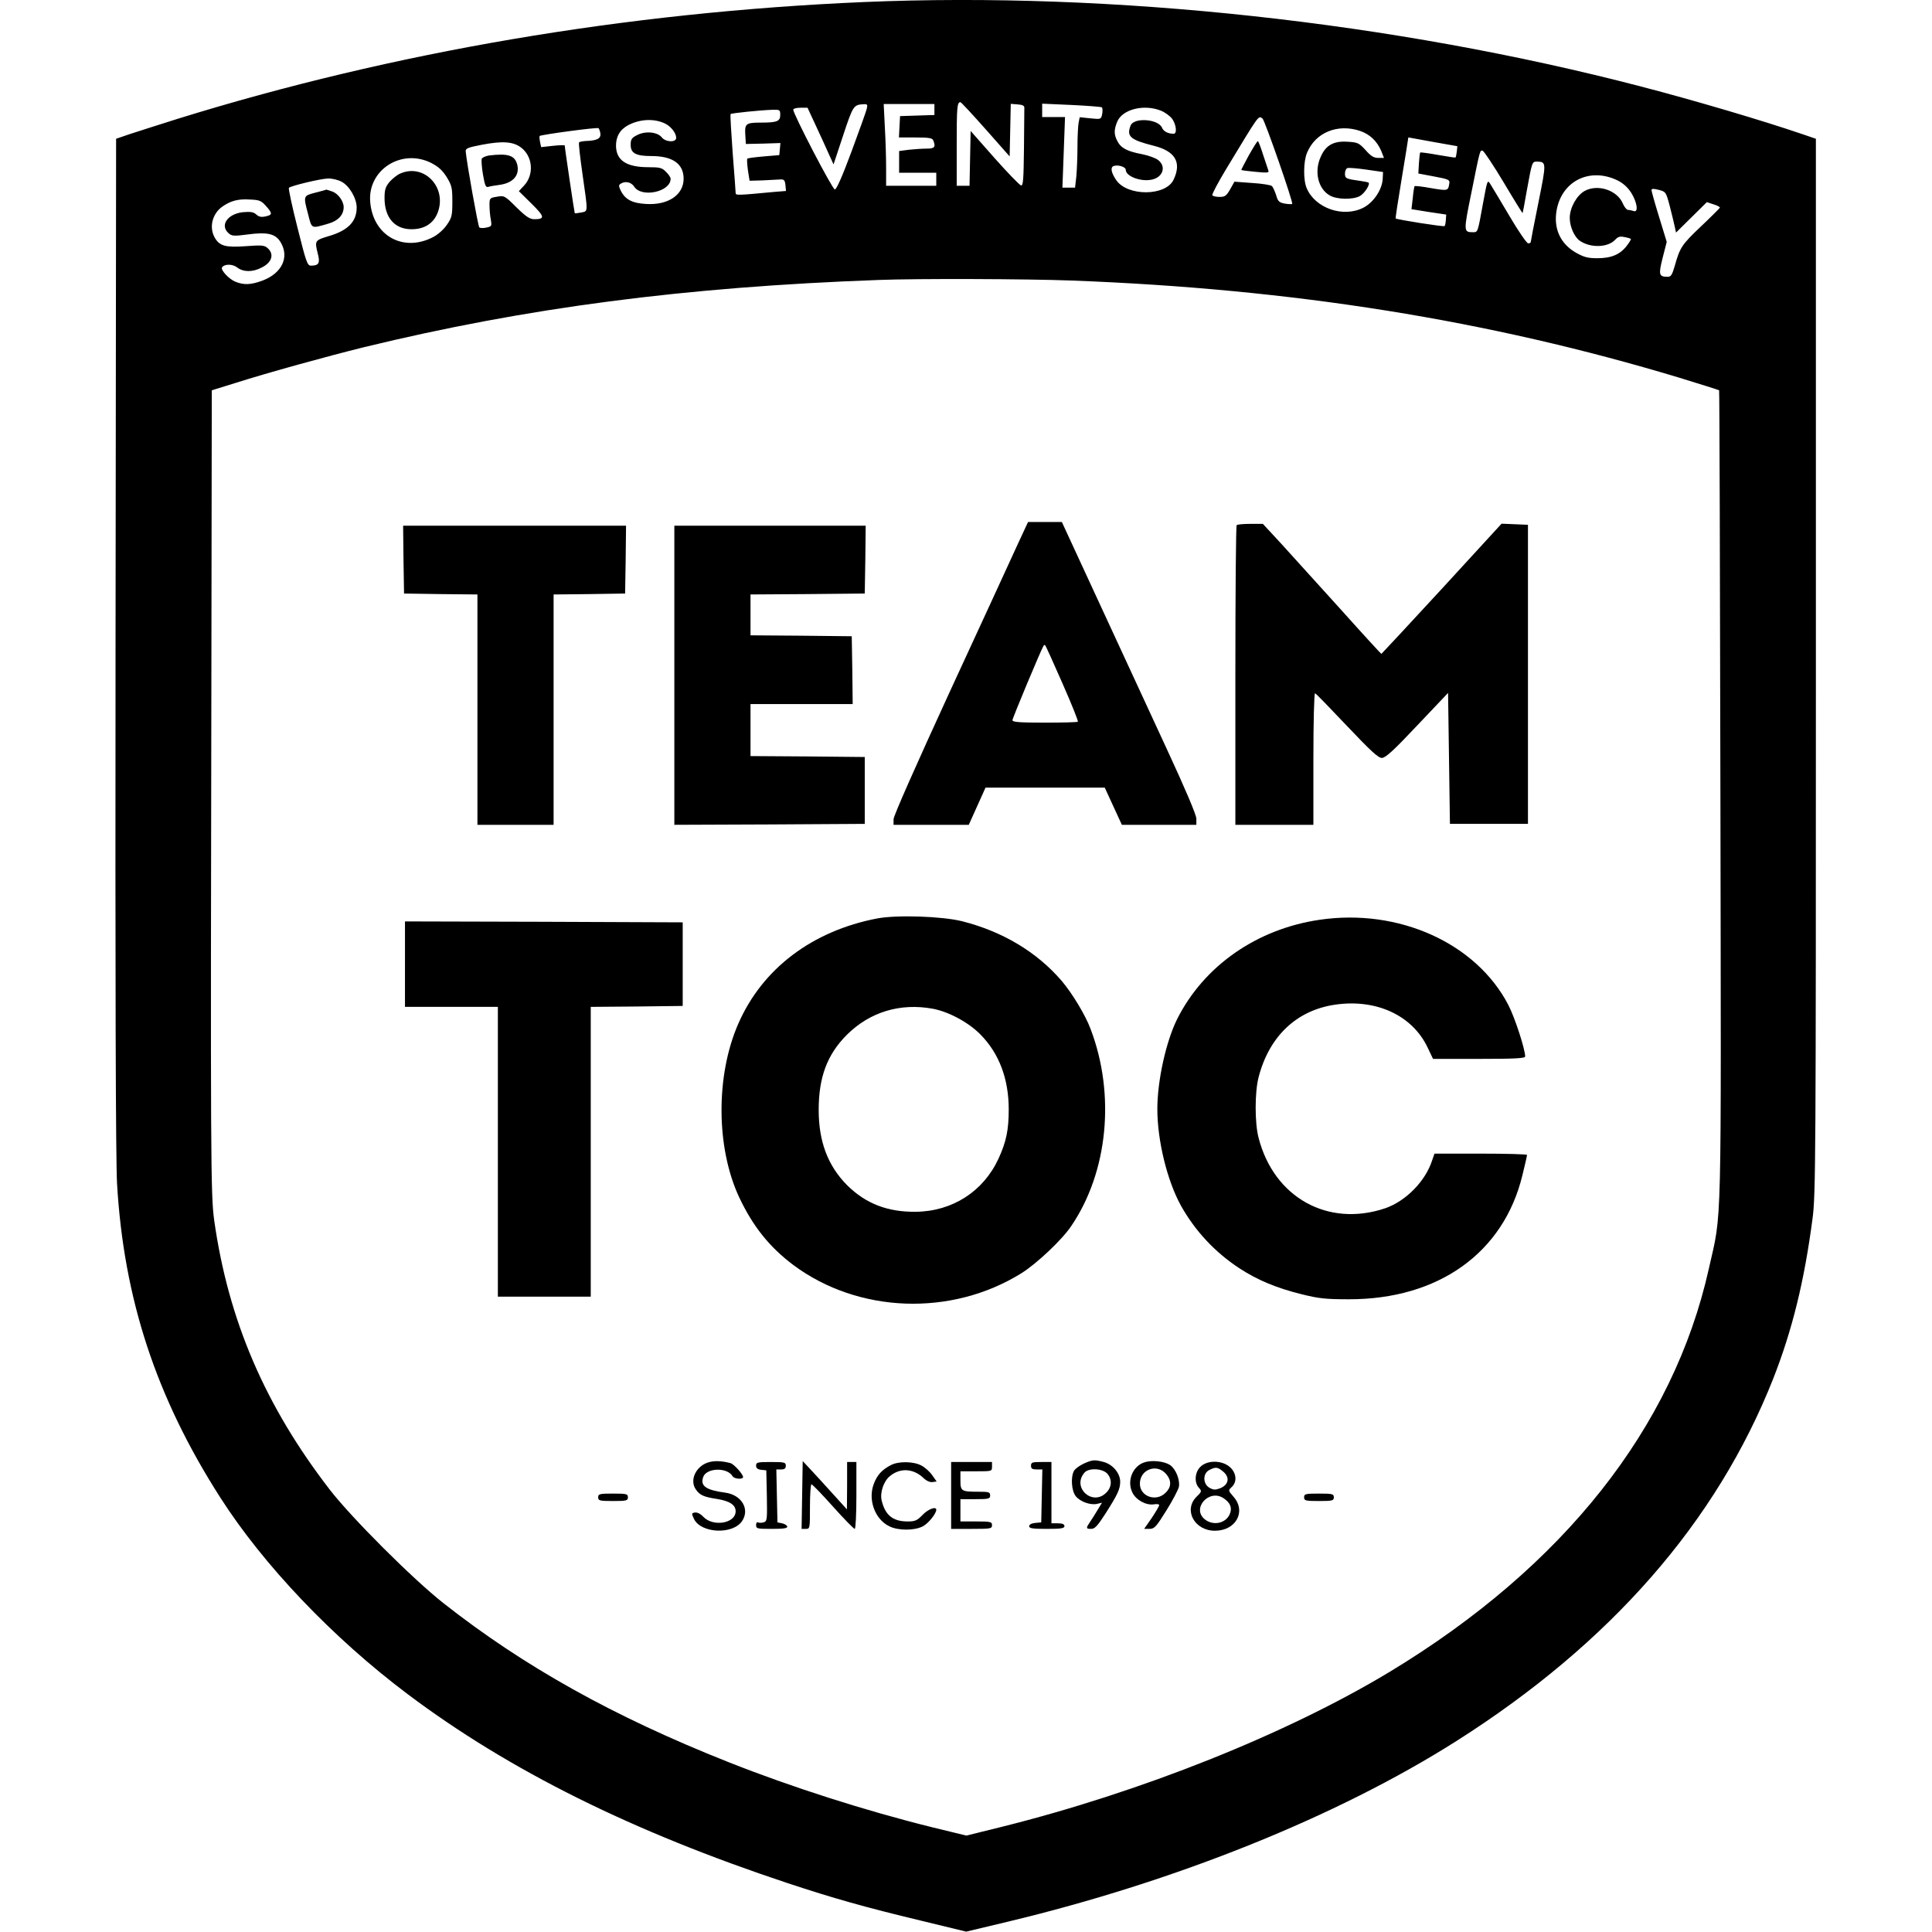
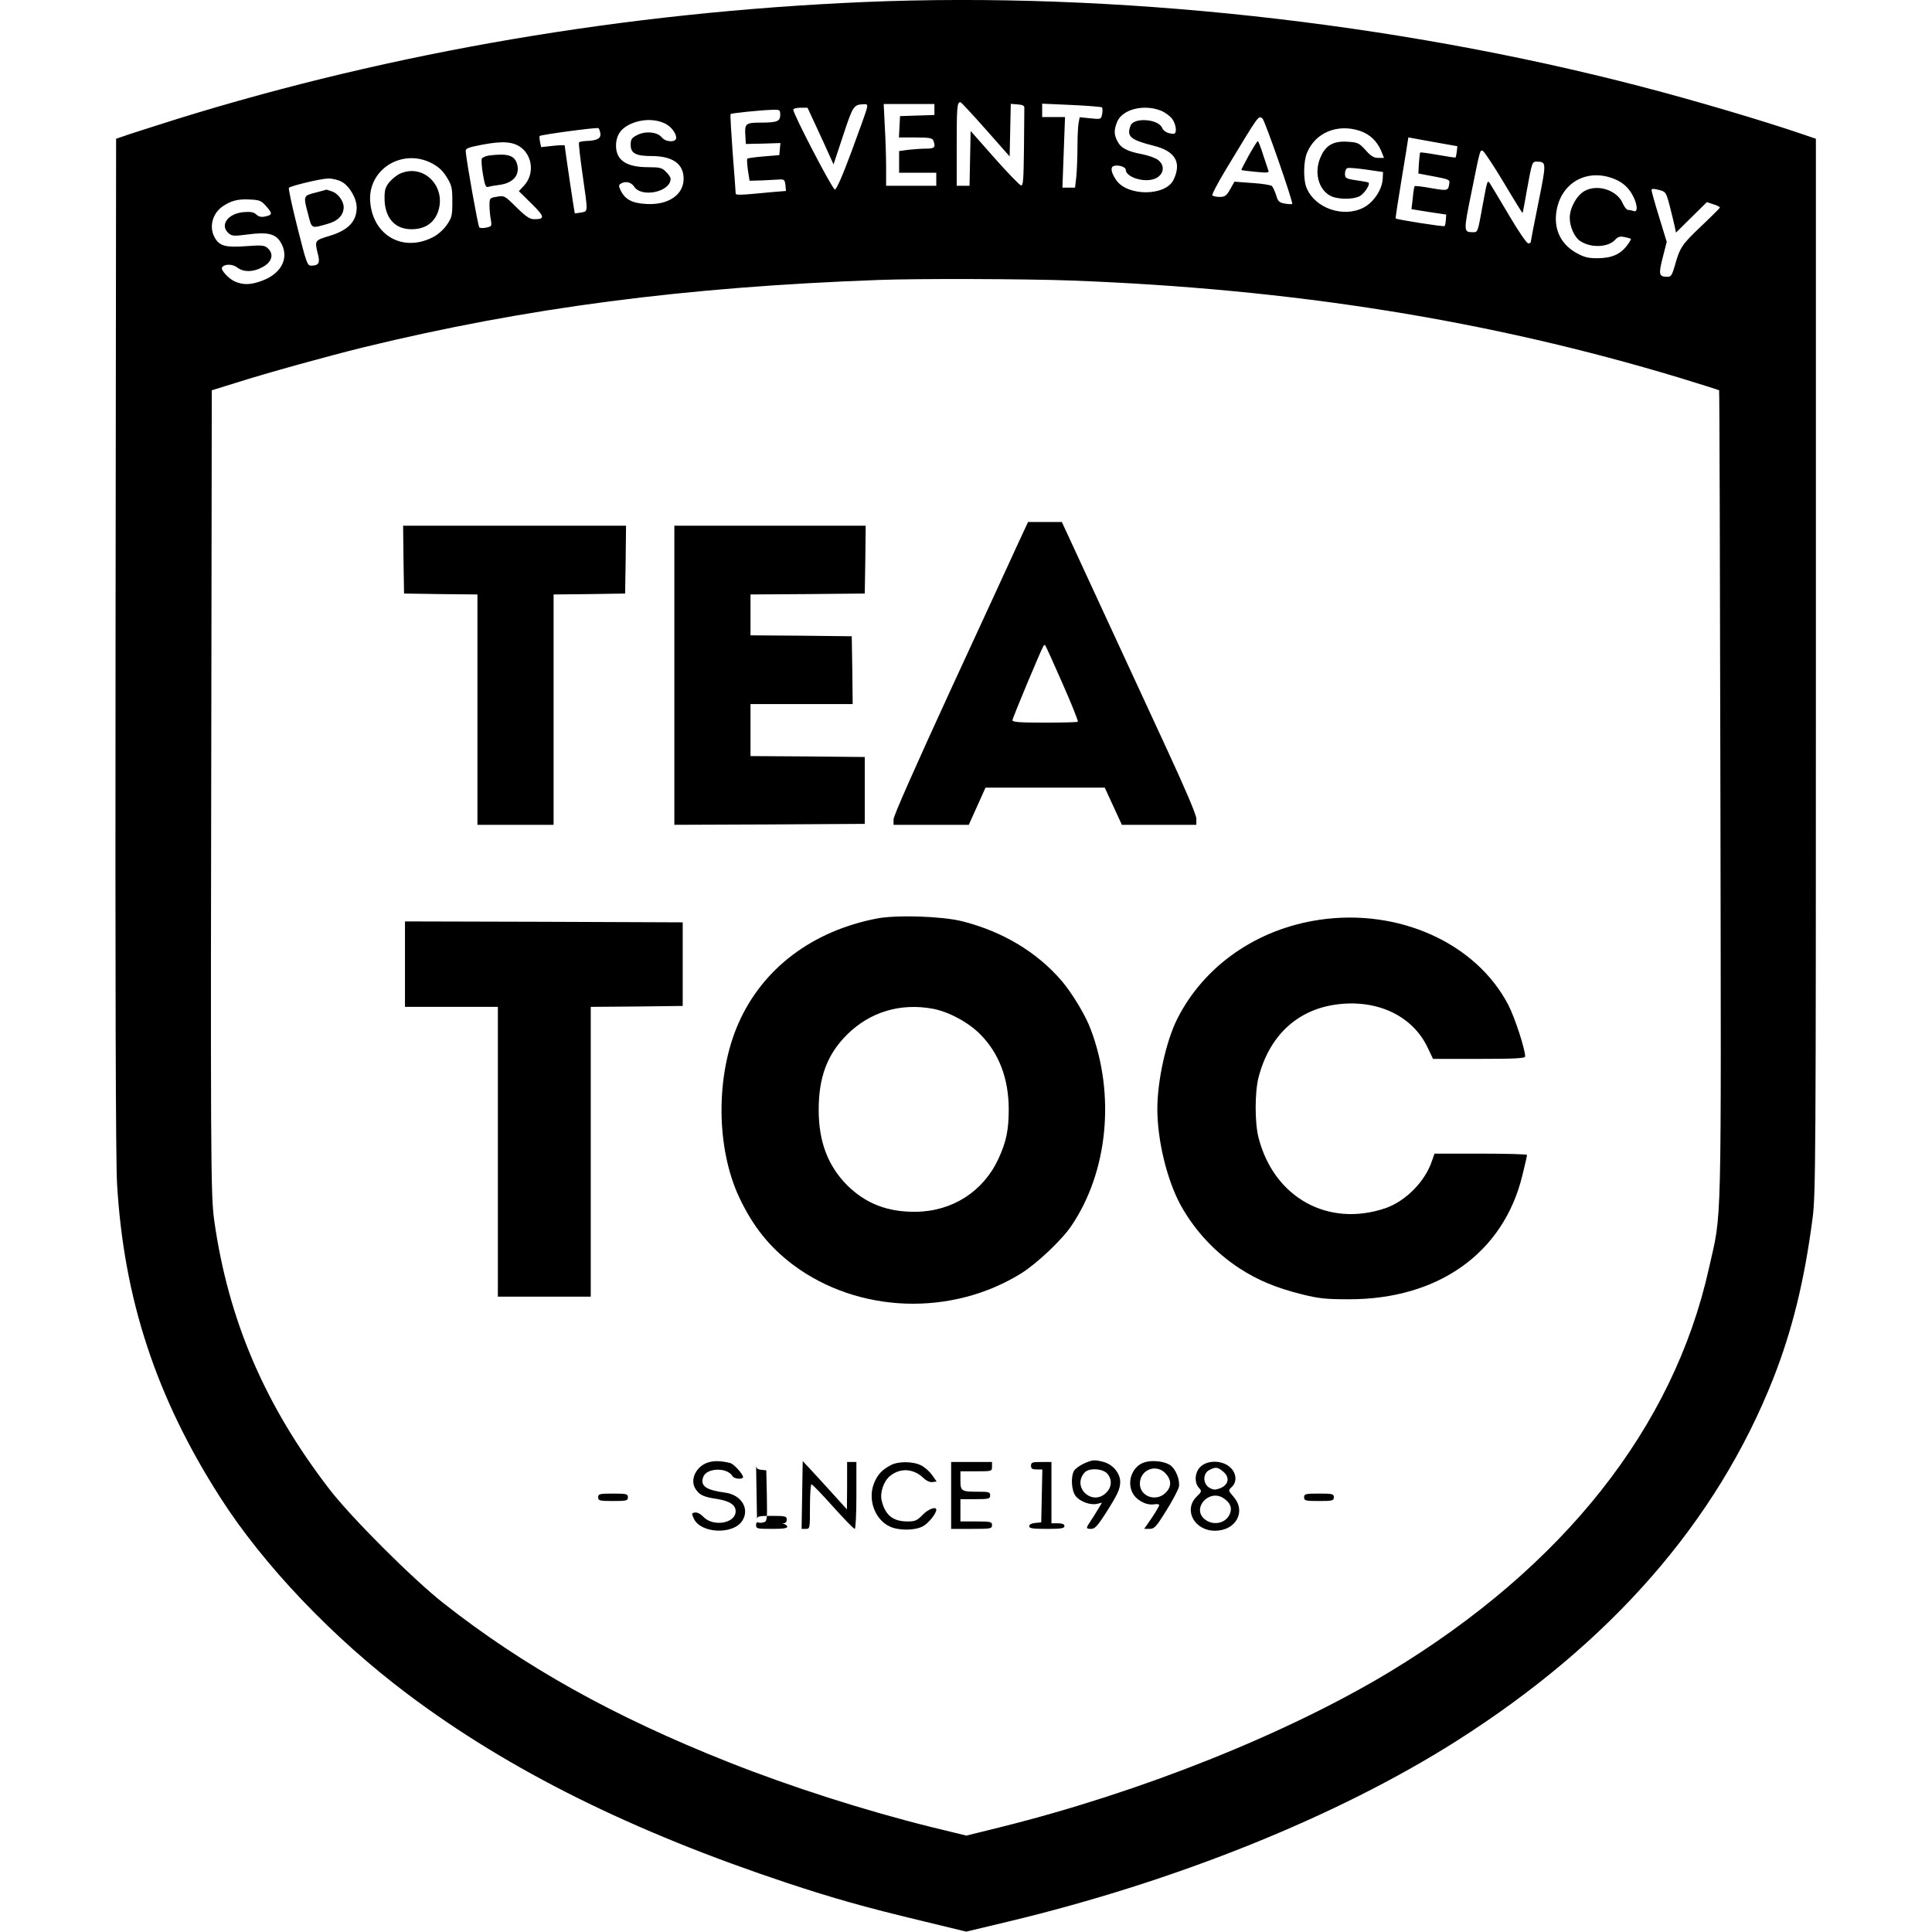
<svg xmlns="http://www.w3.org/2000/svg" version="1.0" width="1040pt" height="1040pt" viewBox="0 0 1040 1040" preserveAspectRatio="xMidYMid meet">
  <g transform="translate(0,1040) scale(0.1,-0.1)" fill="#000000" stroke="none">
    <path d="M4650 10389 c-1279 -55 -2532 -268 -3695 -629 -104 -33 -221 -70 -260 -83 l-70 -24 -3 -2719 c-2 -1839 1 -2779 8 -2904 36 -621 210 -1151 555 -1690 234 -366 608 -758 1010 -1060 547 -411 1208 -739 2045 -1017 248 -82 414 -129 718 -202 l243 -59 222 53 c907 217 1775 566 2417 973 829 526 1400 1179 1705 1950 103 262 168 527 212 863 17 125 18 326 18 2973 l0 2839 -70 24 c-220 75 -575 180 -870 257 -1335 348 -2846 512 -4185 455z m656 -685 l129 -146 3 142 3 141 37 -3 c28 -2 37 -7 36 -20 0 -10 -1 -108 -2 -219 -2 -166 -4 -200 -16 -197 -8 2 -72 68 -143 148 l-128 145 -3 -148 -3 -147 -34 0 -35 0 0 218 c0 205 2 232 20 232 4 0 65 -66 136 -146z m-640 111 c-3 -13 -40 -117 -82 -230 -49 -132 -81 -205 -90 -205 -13 0 -224 406 -224 430 0 5 17 10 38 10 l39 0 45 -97 c25 -54 57 -123 70 -153 l25 -55 52 157 c53 160 56 164 110 167 20 1 22 -2 17 -24z m364 -5 l0 -29 -92 -3 -93 -3 -3 -57 -3 -58 89 0 c73 0 91 -3 96 -16 14 -36 7 -44 -36 -44 -24 0 -67 -3 -95 -6 l-53 -7 0 -58 0 -59 100 0 100 0 0 -35 0 -35 -135 0 -135 0 0 98 c0 55 -3 154 -7 220 l-6 122 136 0 137 0 0 -30z m902 12 c3 -4 4 -20 1 -36 -6 -28 -6 -29 -63 -23 l-58 6 -6 -31 c-3 -17 -6 -74 -6 -128 0 -53 -3 -125 -6 -159 l-7 -61 -34 0 -34 0 7 190 7 190 -61 0 -62 0 0 36 0 36 158 -7 c86 -4 160 -10 164 -13z m318 -18 c22 -9 49 -29 60 -44 22 -31 27 -80 8 -80 -31 0 -55 13 -63 33 -21 47 -152 56 -169 11 -23 -59 -1 -77 126 -109 115 -29 150 -90 105 -183 -42 -88 -247 -90 -308 -2 -27 39 -33 69 -15 76 23 9 66 -4 66 -20 0 -36 85 -67 144 -52 57 14 74 70 31 104 -13 11 -52 25 -87 32 -80 15 -114 33 -133 70 -19 36 -19 61 -1 105 28 67 144 96 236 59z m-2050 -23 c0 -34 -17 -41 -105 -41 -80 0 -87 -6 -83 -66 l3 -49 93 2 93 3 -3 -33 -3 -32 -84 -7 c-46 -4 -85 -9 -88 -12 -3 -3 -1 -31 3 -62 l9 -57 70 2 c39 2 81 4 95 5 21 1 25 -4 28 -30 l3 -32 -63 -5 c-199 -19 -208 -19 -208 -6 0 6 -7 104 -16 216 -8 113 -14 207 -11 209 4 5 161 21 225 23 40 1 42 0 42 -28z m2596 -19 c12 -8 167 -453 160 -460 -3 -2 -21 -1 -40 2 -31 6 -37 12 -47 47 -7 21 -17 43 -23 48 -6 5 -54 13 -106 16 l-95 7 -23 -41 c-20 -35 -28 -41 -57 -41 -19 0 -36 4 -39 9 -3 5 31 69 75 142 181 299 172 287 195 271z m-3214 -28 c31 -16 58 -51 58 -76 0 -26 -57 -24 -78 3 -24 29 -88 35 -132 12 -30 -15 -35 -23 -35 -53 0 -45 28 -60 112 -60 114 0 173 -42 173 -122 0 -87 -83 -143 -201 -136 -76 4 -114 24 -138 73 -11 23 -11 29 0 36 25 16 57 9 73 -16 40 -61 196 -28 196 43 0 7 -11 24 -25 37 -21 22 -33 25 -95 25 -117 0 -172 36 -174 113 -1 51 21 90 67 114 64 33 141 36 199 7z m-350 -53 c3 -27 -18 -38 -79 -40 -17 -1 -34 -4 -36 -8 -3 -5 6 -82 19 -173 30 -210 30 -196 -8 -204 -17 -3 -32 -5 -34 -4 -2 3 -54 352 -54 365 0 2 -29 2 -64 -2 l-63 -7 -6 28 c-3 16 -4 31 -2 32 7 7 310 48 317 42 3 -3 8 -16 10 -29z m4090 14 c52 -18 90 -54 113 -107 l15 -38 -31 0 c-24 0 -40 10 -68 42 -35 38 -42 42 -97 45 -74 5 -117 -18 -144 -80 -37 -80 -15 -173 48 -209 37 -22 122 -24 161 -4 25 13 58 63 48 73 -3 2 -22 6 -43 9 -79 11 -84 13 -84 40 0 13 6 27 13 29 7 3 53 -1 102 -8 l90 -13 -2 -39 c-4 -57 -49 -124 -102 -152 -108 -57 -261 -5 -307 104 -19 43 -18 145 2 191 45 109 165 158 286 117z m393 -59 l130 -23 -3 -29 c-2 -16 -5 -30 -7 -32 -1 -1 -44 5 -94 14 -50 9 -94 15 -96 13 -2 -3 -5 -29 -7 -59 l-3 -54 85 -16 c75 -14 85 -18 82 -35 -6 -43 -7 -43 -97 -28 -47 9 -88 13 -90 11 -2 -1 -7 -30 -10 -64 l-7 -60 93 -15 94 -14 -2 -29 c-1 -16 -4 -31 -7 -33 -4 -5 -257 35 -263 41 -2 1 13 97 32 212 19 115 35 212 35 217 0 4 1 7 3 7 1 0 61 -11 132 -24z m-4909 -31 c62 -48 70 -145 15 -204 l-28 -30 68 -67 c72 -71 74 -84 14 -84 -23 0 -44 14 -95 64 -63 63 -66 64 -105 57 -39 -6 -40 -8 -40 -46 0 -22 3 -57 7 -77 6 -35 5 -37 -24 -43 -16 -4 -34 -3 -38 1 -7 8 -68 350 -73 408 -2 17 10 22 88 37 111 21 168 17 211 -16z m5289 -188 c54 -91 100 -165 101 -164 1 1 12 56 23 122 28 153 28 155 54 155 52 -1 52 -4 8 -222 -23 -113 -41 -208 -41 -211 0 -4 -6 -7 -14 -7 -7 0 -53 66 -101 148 -48 81 -94 158 -103 172 -15 24 -16 20 -39 -105 -29 -159 -27 -155 -55 -155 -50 0 -50 5 -7 215 47 235 46 228 61 223 7 -3 58 -79 113 -171z m-5774 106 c40 -21 61 -40 84 -77 27 -44 30 -58 30 -132 0 -75 -3 -86 -30 -125 -17 -25 -49 -53 -75 -66 -160 -82 -321 8 -337 188 -16 174 168 292 328 212z m6386 -94 c30 -15 55 -37 74 -67 32 -51 40 -108 13 -98 -9 3 -22 6 -30 6 -7 0 -20 15 -28 34 -30 72 -135 107 -206 68 -43 -24 -80 -91 -80 -145 0 -46 24 -102 54 -123 58 -40 152 -37 191 6 15 16 26 19 49 14 17 -3 33 -8 35 -10 2 -2 -8 -19 -22 -37 -36 -47 -83 -67 -159 -67 -52 0 -72 6 -115 30 -85 49 -122 132 -103 232 30 156 180 228 327 157z m-6867 -8 c41 -22 80 -89 80 -138 0 -75 -46 -123 -147 -153 -79 -24 -80 -24 -62 -97 13 -49 5 -63 -37 -63 -20 0 -26 19 -73 206 -29 114 -49 209 -46 213 12 11 170 49 210 50 22 1 56 -7 75 -18z m7148 -129 c11 -43 23 -92 27 -111 l7 -33 83 82 83 82 36 -12 c21 -6 36 -15 34 -18 -2 -4 -48 -50 -103 -102 -102 -97 -112 -112 -140 -212 -14 -48 -20 -58 -38 -58 -47 0 -50 11 -27 102 l22 86 -41 134 c-23 74 -41 139 -41 145 0 8 12 8 39 1 38 -10 39 -11 59 -86z m-7557 0 c37 -41 36 -49 -2 -57 -22 -5 -36 -2 -49 10 -15 14 -31 16 -70 13 -84 -8 -128 -70 -80 -113 18 -16 28 -17 104 -7 105 14 149 4 176 -41 49 -80 9 -167 -96 -207 -64 -24 -102 -25 -148 -6 -34 14 -79 63 -71 76 12 20 57 20 82 0 33 -25 83 -26 132 0 55 27 68 72 32 104 -17 16 -32 17 -115 11 -110 -8 -143 0 -169 44 -33 56 -15 130 40 169 45 31 84 42 147 38 52 -2 62 -6 87 -34z m4334 -402 c1197 -45 2250 -214 3274 -523 117 -36 213 -66 215 -68 2 -2 5 -983 7 -2179 4 -2415 9 -2232 -62 -2548 -191 -858 -783 -1606 -1719 -2172 -554 -334 -1337 -647 -2092 -835 l-186 -46 -189 46 c-354 88 -753 215 -1093 350 -618 245 -1101 515 -1534 856 -166 131 -493 458 -610 609 -349 452 -547 913 -623 1451 -19 139 -20 314 -15 3036 l2 1432 129 40 c176 56 492 143 690 192 876 213 1726 324 2771 362 205 8 796 6 1035 -3z" />
    <path d="M6722 9563 c-23 -42 -41 -77 -40 -78 2 -2 36 -6 77 -10 61 -6 73 -5 69 6 -3 8 -16 47 -29 87 -12 39 -25 72 -28 72 -4 0 -25 -35 -49 -77z" />
    <path d="M2632 9563 c-18 -3 -36 -11 -39 -18 -2 -8 0 -46 7 -85 10 -58 15 -70 28 -66 10 3 37 8 62 11 71 10 107 50 95 106 -12 52 -48 65 -153 52z" />
    <path d="M2155 9466 c-17 -7 -43 -28 -58 -45 -22 -27 -27 -42 -27 -87 0 -105 54 -168 145 -168 70 0 118 31 141 89 52 136 -73 267 -201 211z" />
    <path d="M1698 9363 c-66 -17 -66 -16 -39 -118 20 -78 15 -76 108 -49 53 15 83 47 83 89 0 32 -30 73 -61 84 -18 6 -32 11 -33 10 -1 -1 -27 -8 -58 -16z" />
    <path d="M5475 7463 c-32 -71 -195 -424 -362 -786 -182 -396 -303 -669 -303 -687 l0 -30 203 0 202 0 45 100 45 100 321 0 321 0 46 -100 46 -100 200 0 201 0 0 33 c0 20 -58 157 -160 377 -88 190 -251 542 -362 783 l-202 437 -91 0 -91 0 -59 -127z m244 -741 c49 -111 86 -203 83 -207 -3 -3 -83 -5 -179 -5 -135 0 -173 3 -173 13 0 11 153 377 167 400 3 5 7 6 9 4 3 -3 45 -95 93 -205z" />
-     <path d="M6657 7573 c-4 -3 -7 -368 -7 -810 l0 -803 210 0 210 0 0 356 c0 198 4 354 9 352 5 -1 82 -81 171 -175 131 -138 169 -173 189 -173 20 1 62 39 191 176 l165 174 5 -352 5 -353 210 0 210 0 0 805 0 805 -71 3 -71 3 -322 -351 c-177 -192 -324 -350 -325 -350 -2 0 -102 109 -222 243 -120 133 -263 290 -317 350 l-99 107 -67 0 c-37 0 -71 -3 -74 -7z" />
    <path d="M2172 7388 l3 -183 198 -3 197 -2 0 -620 0 -620 205 0 205 0 0 620 0 620 193 2 192 3 3 183 2 182 -600 0 -600 0 2 -182z" />
    <path d="M3630 6765 l0 -805 513 2 512 3 0 180 0 180 -307 3 -308 2 0 140 0 140 275 0 275 0 -2 183 -3 182 -272 3 -273 2 0 110 0 110 308 2 307 3 3 183 2 182 -515 0 -515 0 0 -805z" />
    <path d="M4722 5456 c-349 -67 -617 -269 -747 -565 -123 -279 -121 -669 4 -936 74 -157 163 -268 292 -365 350 -260 850 -278 1227 -44 83 52 220 181 269 255 197 290 238 706 104 1059 -28 76 -100 194 -156 260 -134 156 -319 266 -536 321 -109 27 -351 35 -457 15z m299 -486 c86 -16 194 -74 258 -140 99 -101 151 -237 151 -402 0 -109 -13 -174 -55 -265 -81 -176 -248 -284 -445 -286 -152 -2 -270 44 -370 143 -103 104 -153 234 -153 405 0 177 46 299 152 405 124 123 287 172 462 140z" />
    <path d="M7105 5449 c-339 -49 -624 -248 -768 -534 -60 -120 -107 -332 -107 -485 0 -170 53 -386 127 -520 76 -136 184 -252 316 -338 97 -63 197 -105 334 -139 92 -23 130 -27 253 -27 483 -1 834 250 935 667 14 56 25 105 25 110 0 4 -112 7 -249 7 l-249 0 -13 -37 c-36 -112 -142 -219 -252 -257 -308 -104 -599 57 -682 379 -21 80 -21 245 0 326 57 221 205 361 413 391 221 32 415 -58 497 -231 l29 -61 248 0 c192 0 248 3 248 13 0 39 -56 211 -91 278 -173 332 -589 520 -1014 458z" />
    <path d="M2180 5210 l0 -230 250 0 250 0 0 -780 0 -780 250 0 250 0 0 780 0 780 248 2 247 3 0 225 0 225 -747 3 -748 2 0 -230z" />
    <path d="M3820 2530 c-71 -17 -111 -96 -74 -148 21 -30 41 -40 114 -51 68 -11 100 -32 100 -66 0 -66 -122 -86 -175 -29 -14 15 -32 24 -44 22 -19 -3 -19 -5 -5 -35 38 -77 207 -85 258 -12 44 64 -1 142 -90 154 -104 14 -135 36 -119 83 16 51 129 55 158 6 9 -16 57 -19 57 -5 0 15 -49 70 -68 75 -42 11 -80 14 -112 6z" />
    <path d="M5833 2521 c-23 -11 -46 -28 -52 -39 -18 -34 -13 -106 9 -135 24 -31 81 -51 117 -42 l25 6 -23 -38 c-12 -21 -31 -50 -41 -65 -23 -34 -23 -38 6 -38 19 0 34 16 74 78 69 108 82 136 82 176 0 45 -39 92 -88 106 -50 13 -60 13 -109 -9z m127 -53 c27 -30 26 -73 -5 -103 -74 -75 -187 28 -117 108 23 26 95 23 122 -5z" />
    <path d="M6163 2529 c-65 -19 -98 -99 -68 -162 19 -41 73 -71 116 -65 16 3 29 1 29 -4 0 -5 -18 -36 -40 -69 l-41 -59 29 0 c26 0 36 11 90 98 34 54 64 112 68 128 7 38 -17 97 -48 118 -31 20 -95 27 -135 15z m117 -67 c27 -33 25 -68 -5 -97 -51 -52 -139 -21 -139 48 0 79 95 112 144 49z" />
-     <path d="M4070 2511 c0 -14 8 -21 28 -23 l27 -3 3 -137 c2 -129 2 -137 -18 -143 -11 -3 -24 -3 -30 0 -5 3 -10 -3 -10 -14 0 -20 6 -21 85 -21 63 0 84 3 83 13 -2 6 -14 14 -28 17 l-25 5 -3 143 -3 142 26 0 c18 0 25 5 25 20 0 18 -7 20 -80 20 -72 0 -80 -2 -80 -19z" />
+     <path d="M4070 2511 c0 -14 8 -21 28 -23 l27 -3 3 -137 c2 -129 2 -137 -18 -143 -11 -3 -24 -3 -30 0 -5 3 -10 -3 -10 -14 0 -20 6 -21 85 -21 63 0 84 3 83 13 -2 6 -14 14 -28 17 c18 0 25 5 25 20 0 18 -7 20 -80 20 -72 0 -80 -2 -80 -19z" />
    <path d="M4318 2352 l-3 -182 23 0 c22 0 22 2 22 120 0 66 4 120 8 120 5 0 57 -54 116 -120 59 -66 112 -120 117 -120 5 0 9 77 9 180 l0 180 -25 0 -25 0 0 -127 -1 -128 -77 85 c-42 47 -96 105 -119 130 l-42 45 -3 -183z" />
    <path d="M4795 2513 c-48 -25 -73 -53 -91 -100 -33 -85 5 -191 83 -229 48 -24 136 -24 181 0 29 15 72 68 72 89 0 20 -45 3 -74 -28 -29 -30 -40 -35 -80 -35 -79 0 -121 33 -140 113 -10 41 10 102 43 130 56 47 127 43 182 -9 16 -16 36 -24 49 -22 l22 3 -24 34 c-13 19 -39 42 -58 52 -43 23 -124 24 -165 2z" />
    <path d="M5120 2350 l0 -180 110 0 c103 0 110 1 110 20 0 18 -7 20 -85 20 l-85 0 0 60 0 60 80 0 c73 0 80 2 80 20 0 18 -7 20 -64 20 -91 0 -96 3 -96 61 l0 49 85 0 c84 0 85 0 85 25 l0 25 -110 0 -110 0 0 -180z" />
    <path d="M5550 2510 c0 -16 7 -20 30 -20 l31 0 -3 -142 -3 -143 -32 -3 c-21 -2 -33 -9 -33 -18 0 -11 19 -14 95 -14 78 0 95 3 95 15 0 10 -11 15 -35 15 l-35 0 0 165 0 165 -55 0 c-48 0 -55 -2 -55 -20z" />
    <path d="M6465 2507 c-33 -28 -38 -86 -12 -115 17 -19 17 -21 -13 -50 -70 -71 -10 -182 100 -182 113 0 170 104 100 183 -29 34 -29 34 -10 52 31 28 26 78 -11 109 -41 35 -116 37 -154 3z m121 -30 c35 -31 28 -69 -17 -88 -27 -10 -36 -10 -58 2 -37 21 -37 78 -1 96 35 18 45 16 76 -10z m2 -143 c35 -24 46 -51 32 -84 -21 -50 -88 -65 -134 -29 -74 58 23 168 102 113z" />
    <path d="M3220 2340 c0 -18 7 -20 80 -20 73 0 80 2 80 20 0 18 -7 20 -80 20 -73 0 -80 -2 -80 -20z" />
    <path d="M7020 2340 c0 -18 7 -20 80 -20 73 0 80 2 80 20 0 18 -7 20 -80 20 -73 0 -80 -2 -80 -20z" />
  </g>
</svg>